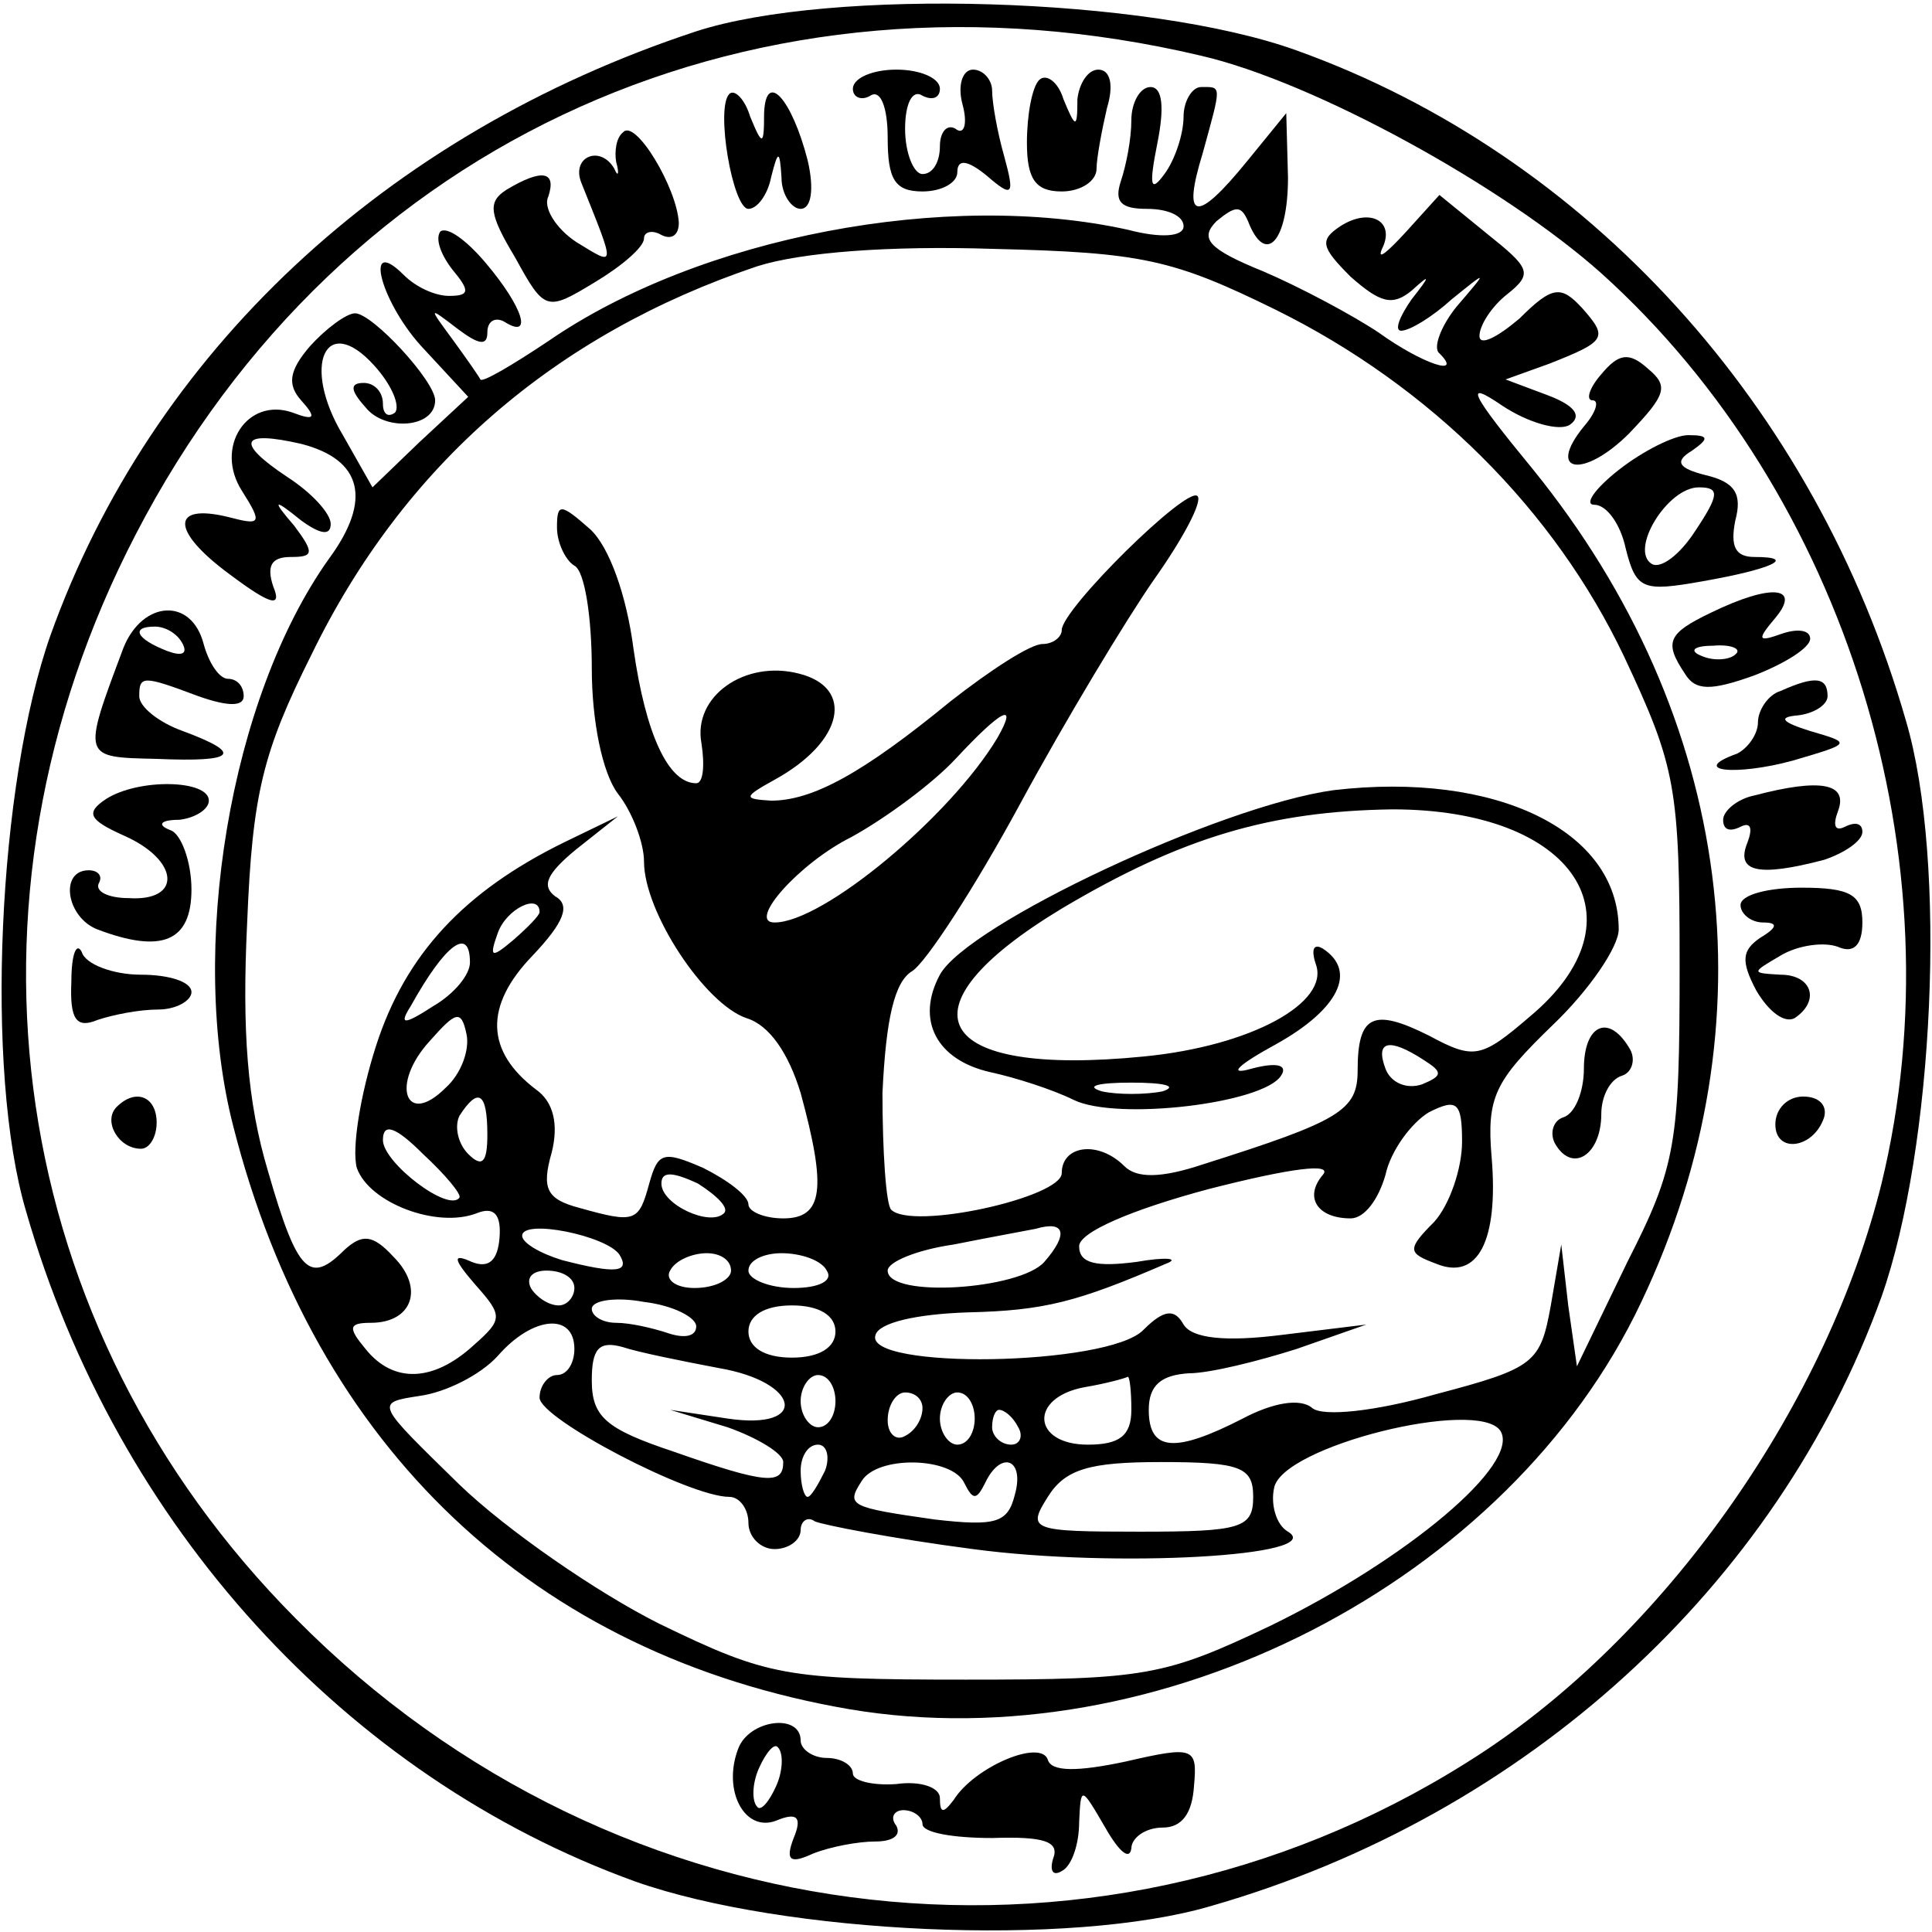
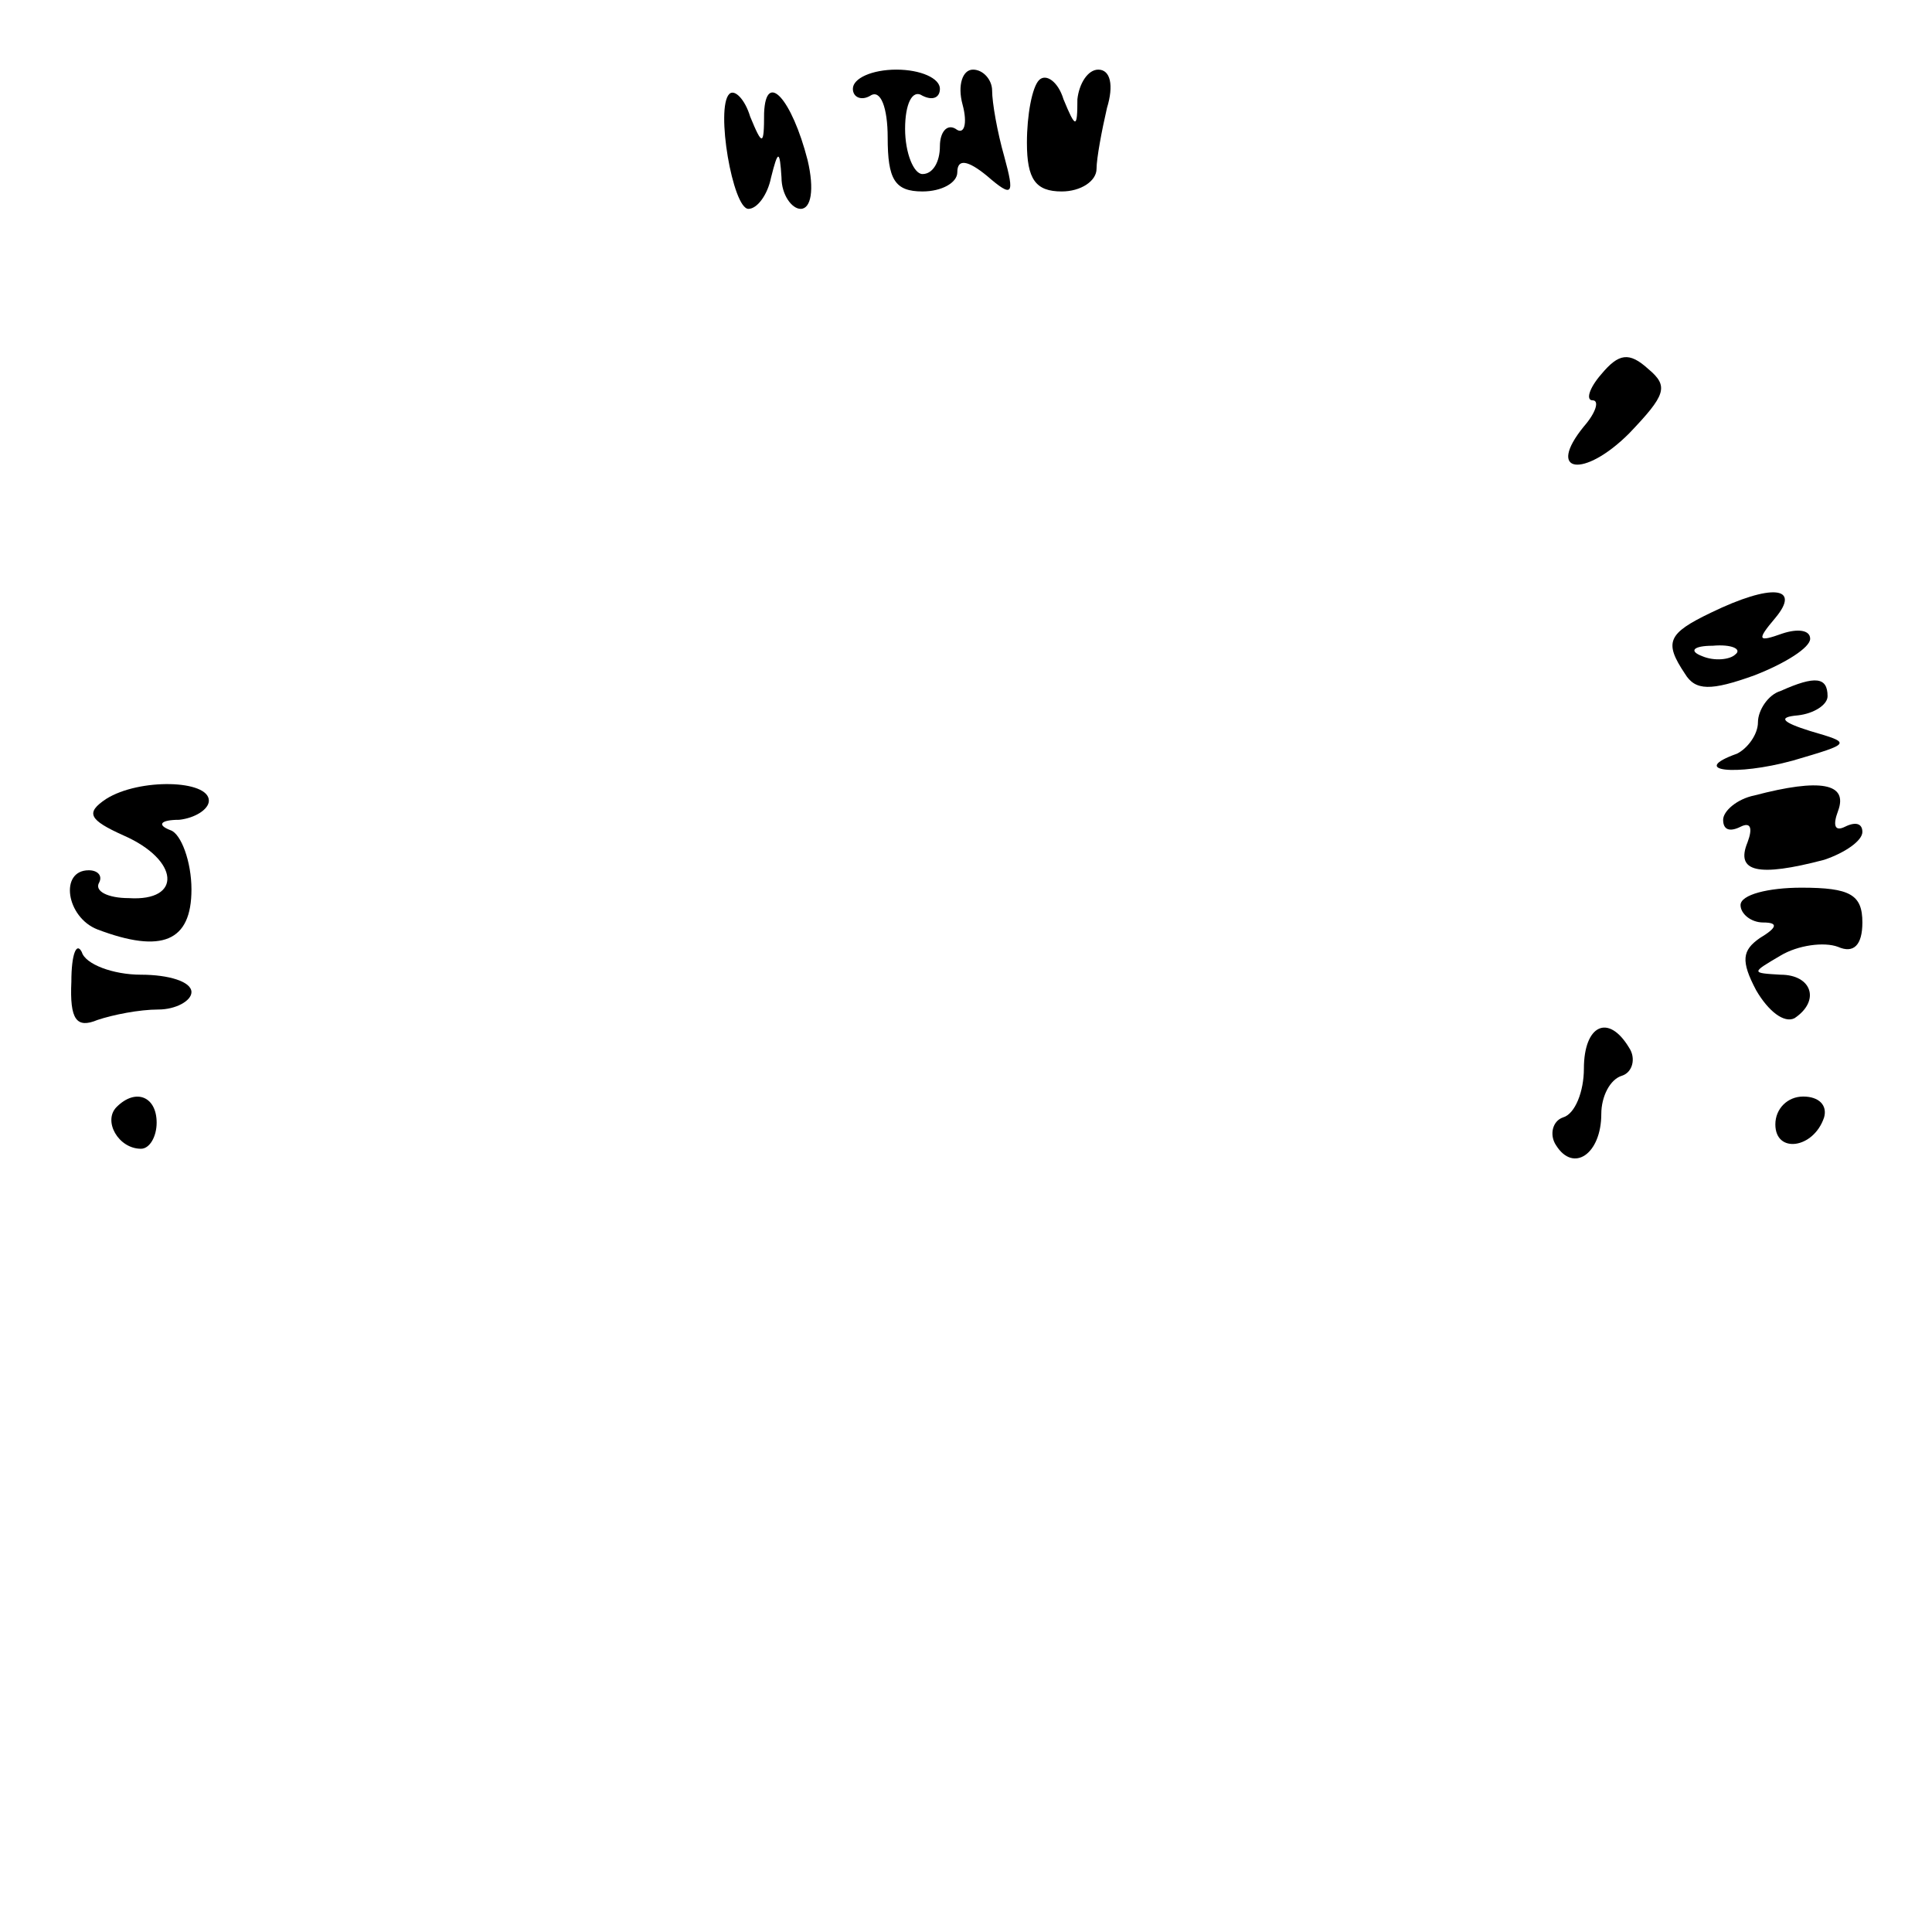
<svg xmlns="http://www.w3.org/2000/svg" version="1.0" width="111pt" height="111pt" viewBox="0 0 111 111" preserveAspectRatio="xMidYMid meet">
  <g transform="translate(0,111) scale(0.1,-0.1)" fill="#000000" stroke="none">
-     <path d="M400 1092 c-179 -59 -313 -185 -371 -347 -30 -85 -38 -250 -14 -331 52 -181 184 -325 350 -385 85 -30 250 -38 331 -14 181 52 325 184 385 350 30 85 38 250 14 331 -52 181 -183 325 -350 385 -86 31 -268 36 -345 11z m290 -14 c65 -15 174 -75 230 -125 141 -127 206 -338 161 -523 -31 -125 -121 -255 -228 -326 -215 -142 -498 -111 -683 76 -166 167 -202 411 -92 623 118 228 358 335 612 275z" />
    <path d="M490 1059 c0 -5 5 -7 10 -4 6 4 10 -7 10 -24 0 -24 4 -31 20 -31 11 0 20 5 20 11 0 8 6 7 17 -2 15 -13 16 -11 10 11 -4 14 -7 31 -7 38 0 6 -5 12 -11 12 -6 0 -9 -9 -6 -20 3 -11 1 -18 -4 -14 -5 3 -9 -2 -9 -10 0 -9 -4 -16 -10 -16 -5 0 -10 12 -10 26 0 14 4 23 10 19 6 -3 10 -1 10 4 0 6 -11 11 -25 11 -14 0 -25 -5 -25 -11z" />
    <path d="M597 1064 c-4 -4 -7 -20 -7 -36 0 -21 5 -28 20 -28 11 0 20 6 20 13 0 6 3 22 6 35 4 13 2 22 -5 22 -6 0 -11 -8 -12 -17 0 -17 -1 -17 -8 0 -3 10 -10 15 -14 11z" />
    <path d="M419 1056 c-8 -8 2 -66 11 -66 5 0 11 8 13 18 4 16 5 16 6 0 0 -10 6 -18 11 -18 6 0 8 11 4 28 -9 35 -24 52 -25 27 0 -19 -1 -19 -8 -2 -3 10 -9 16 -12 13z" />
-     <path d="M650 1041 c0 -11 -3 -26 -6 -35 -4 -12 0 -16 15 -16 12 0 21 -4 21 -10 0 -6 -13 -7 -32 -2 -104 23 -246 -4 -333 -64 -21 -14 -38 -24 -39 -22 -1 2 -8 12 -16 23 -14 19 -14 19 3 6 12 -9 17 -10 17 -2 0 7 5 9 10 6 16 -10 11 8 -11 34 -11 13 -22 21 -26 18 -3 -4 0 -13 7 -22 10 -12 10 -15 -2 -15 -8 0 -19 5 -26 12 -24 24 -13 -17 12 -43 l25 -27 -28 -26 -27 -26 -17 30 c-24 40 -10 71 18 40 10 -11 15 -23 12 -27 -4 -3 -7 -1 -7 5 0 7 -5 12 -11 12 -8 0 -8 -4 1 -14 11 -14 40 -12 40 4 0 11 -36 50 -46 50 -5 0 -17 -9 -26 -19 -12 -14 -13 -22 -5 -31 9 -10 8 -12 -5 -7 -26 9 -45 -20 -29 -45 12 -19 11 -20 -8 -15 -33 8 -33 -8 1 -33 24 -18 30 -19 25 -7 -4 12 -1 17 10 17 13 0 14 2 2 18 -13 15 -12 16 4 3 11 -8 17 -9 17 -2 0 6 -11 18 -25 27 -30 20 -27 27 8 19 35 -9 41 -32 16 -66 -57 -80 -81 -225 -55 -326 47 -185 173 -304 354 -335 178 -30 379 73 455 234 76 160 53 336 -62 478 -37 45 -40 52 -18 37 15 -10 33 -15 39 -11 7 5 3 11 -13 17 l-24 9 25 9 c33 13 34 15 19 32 -12 13 -17 13 -36 -6 -13 -11 -23 -16 -23 -10 0 6 7 17 16 24 15 12 13 15 -12 35 l-27 22 -19 -21 c-11 -12 -17 -17 -14 -10 8 16 -7 24 -24 13 -12 -8 -11 -12 6 -29 17 -15 24 -17 35 -8 11 10 11 9 0 -5 -7 -10 -10 -18 -6 -18 5 0 18 8 29 18 21 17 21 17 3 -4 -9 -11 -14 -24 -10 -27 14 -14 -10 -6 -35 12 -15 10 -45 26 -66 35 -32 13 -37 19 -27 29 11 9 14 9 18 0 10 -26 23 -12 23 25 l-1 37 -22 -27 c-30 -37 -38 -35 -26 4 11 40 11 38 -1 38 -5 0 -10 -8 -10 -17 0 -10 -5 -25 -11 -33 -8 -11 -9 -7 -4 18 4 20 3 32 -4 32 -6 0 -11 -9 -11 -19z m83 -109 c89 -44 160 -115 200 -199 30 -64 32 -75 32 -178 0 -102 -2 -115 -30 -170 l-29 -60 -5 35 -4 35 -6 -35 c-6 -33 -9 -36 -66 -51 -35 -10 -65 -13 -71 -8 -7 6 -23 3 -40 -6 -39 -20 -54 -19 -54 5 0 14 7 20 23 21 12 0 40 7 62 14 l40 14 -49 -6 c-32 -4 -51 -2 -56 6 -5 9 -11 9 -23 -3 -20 -21 -161 -23 -154 -3 2 7 23 12 53 13 44 1 63 6 114 28 8 3 0 4 -17 1 -23 -3 -33 -1 -33 9 0 8 30 21 75 33 47 12 71 15 65 8 -11 -13 -3 -25 16 -25 8 0 16 11 20 25 3 14 15 30 25 36 16 8 19 6 19 -17 0 -15 -7 -36 -16 -46 -16 -16 -15 -18 1 -24 24 -10 36 13 32 61 -3 35 2 44 35 76 21 20 38 45 38 55 0 57 -71 91 -164 80 -65 -9 -210 -77 -226 -106 -14 -26 -2 -49 29 -56 14 -3 36 -10 48 -16 25 -12 109 -2 119 14 4 6 -2 8 -17 4 -14 -4 -8 2 14 14 36 20 47 42 27 55 -5 3 -7 0 -4 -9 8 -22 -37 -47 -99 -53 -121 -12 -143 27 -47 85 69 41 120 56 190 57 105 0 146 -63 79 -119 -28 -24 -32 -25 -58 -11 -32 16 -41 12 -41 -20 0 -23 -10 -29 -89 -54 -24 -8 -38 -8 -45 -1 -15 15 -36 12 -36 -4 0 -14 -86 -33 -98 -21 -3 3 -5 34 -5 67 2 43 7 64 17 70 8 5 36 48 62 96 26 48 61 106 77 129 17 24 28 45 25 48 -6 6 -78 -65 -78 -77 0 -4 -5 -8 -11 -8 -7 0 -30 -15 -53 -33 -50 -41 -79 -57 -103 -57 -16 1 -16 2 2 12 40 22 46 53 14 61 -31 8 -61 -13 -56 -40 2 -13 1 -23 -3 -23 -16 0 -29 28 -36 77 -4 31 -14 59 -25 69 -17 15 -19 15 -19 1 0 -9 5 -19 10 -22 6 -3 10 -30 10 -59 0 -30 6 -60 15 -72 8 -10 15 -28 15 -39 0 -29 35 -82 59 -90 13 -4 24 -20 31 -43 15 -55 13 -72 -10 -72 -11 0 -20 4 -20 8 0 5 -12 14 -26 21 -23 10 -26 9 -31 -9 -6 -22 -8 -23 -40 -14 -19 5 -22 11 -16 32 4 16 1 29 -9 36 -29 22 -30 48 -2 77 18 19 22 29 13 34 -8 6 -5 13 12 27 l24 19 -31 -15 c-57 -28 -91 -64 -108 -117 -9 -28 -14 -59 -11 -70 7 -20 46 -35 69 -26 10 4 14 -1 13 -14 -1 -13 -6 -18 -16 -14 -11 5 -11 2 2 -13 16 -18 16 -20 -1 -35 -23 -21 -46 -22 -62 -2 -10 12 -10 15 3 15 24 0 31 20 13 38 -12 13 -18 13 -28 4 -20 -20 -27 -14 -44 45 -12 40 -15 81 -12 143 3 74 9 98 37 154 53 109 140 184 256 223 25 8 76 12 136 10 85 -2 103 -6 162 -35z m-160 -246 c-27 -45 -100 -106 -128 -106 -16 0 14 34 44 49 20 11 47 31 60 45 27 29 36 33 24 12z m-263 -100 c0 -2 -7 -9 -15 -16 -13 -11 -14 -10 -9 4 5 14 24 23 24 12z m-40 -29 c0 -7 -9 -18 -21 -25 -17 -11 -20 -11 -13 0 20 36 34 46 34 25z m-14 -72 c-23 -23 -32 2 -9 27 15 17 18 18 21 4 2 -9 -3 -23 -12 -31z m562 16 c11 -7 11 -9 -1 -14 -9 -3 -18 1 -21 9 -6 16 2 18 22 5z m-150 -18 c-10 -2 -26 -2 -35 0 -10 3 -2 5 17 5 19 0 27 -2 18 -5z m-388 -25 c0 -16 -3 -19 -11 -11 -6 6 -8 16 -5 22 11 17 16 13 16 -11z m-16 -36 c-6 -9 -44 20 -44 33 0 10 7 8 23 -8 13 -12 22 -23 21 -25z m152 -9 c-8 -8 -36 5 -36 17 0 7 6 7 21 0 11 -7 18 -14 15 -17z m-60 -24 c6 -10 -2 -11 -33 -3 -13 4 -23 10 -23 14 0 10 49 0 56 -11z m244 -4 c-14 -16 -90 -21 -90 -5 0 5 17 12 38 15 20 4 42 8 47 9 17 5 19 -3 5 -19z m-180 -5 c0 -5 -9 -10 -21 -10 -11 0 -17 5 -14 10 3 6 13 10 21 10 8 0 14 -4 14 -10z m55 0 c4 -6 -5 -10 -19 -10 -14 0 -26 5 -26 10 0 6 9 10 19 10 11 0 23 -4 26 -10z m-145 -10 c0 -5 -4 -10 -9 -10 -6 0 -13 5 -16 10 -3 6 1 10 9 10 9 0 16 -4 16 -10z m70 -22 c0 -6 -7 -7 -16 -4 -9 3 -22 6 -30 6 -8 0 -14 4 -14 8 0 5 14 7 30 4 17 -2 30 -9 30 -14z m80 -3 c0 -9 -9 -15 -25 -15 -16 0 -25 6 -25 15 0 9 9 15 25 15 16 0 25 -6 25 -15z m-150 -10 c0 -8 -4 -15 -10 -15 -5 0 -10 -6 -10 -13 0 -12 86 -57 109 -57 6 0 11 -7 11 -15 0 -8 7 -15 15 -15 8 0 15 5 15 11 0 5 4 8 8 5 4 -2 45 -10 91 -16 82 -11 204 -4 181 10 -7 4 -10 16 -8 25 4 24 117 52 130 33 12 -19 -54 -74 -132 -112 -61 -29 -72 -31 -175 -31 -104 0 -114 2 -176 32 -36 18 -88 54 -115 80 -48 47 -49 47 -23 51 15 2 35 12 45 23 20 23 44 25 44 4z m83 -11 c47 -8 52 -36 5 -29 l-33 5 33 -10 c17 -6 32 -15 32 -20 0 -13 -9 -13 -63 6 -39 13 -47 20 -47 41 0 18 4 23 18 19 9 -3 34 -8 55 -12z m67 -19 c0 -8 -4 -15 -10 -15 -5 0 -10 7 -10 15 0 8 5 15 10 15 6 0 10 -7 10 -15z m170 -5 c0 -15 -7 -20 -25 -20 -32 0 -34 27 -2 33 12 2 23 5 25 6 1 0 2 -8 2 -19z m-120 1 c0 -6 -4 -13 -10 -16 -5 -3 -10 1 -10 9 0 9 5 16 10 16 6 0 10 -4 10 -9z m30 -6 c0 -8 -4 -15 -10 -15 -5 0 -10 7 -10 15 0 8 5 15 10 15 6 0 10 -7 10 -15z m25 -5 c3 -5 1 -10 -4 -10 -6 0 -11 5 -11 10 0 6 2 10 4 10 3 0 8 -4 11 -10z m-111 -25 c-4 -8 -8 -15 -10 -15 -2 0 -4 7 -4 15 0 8 4 15 10 15 5 0 7 -7 4 -15z m80 -7 c5 -10 7 -10 12 0 9 19 23 14 17 -7 -4 -16 -11 -18 -46 -14 -49 7 -51 8 -42 22 9 15 52 14 59 -1z m166 -8 c0 -18 -7 -20 -65 -20 -63 0 -65 1 -53 20 10 16 24 20 65 20 46 0 53 -3 53 -20z" />
    <path d="M910 496 c0 -13 -5 -26 -12 -28 -6 -2 -8 -10 -4 -16 10 -16 26 -5 26 18 0 10 5 20 12 22 6 2 8 10 4 16 -12 20 -26 13 -26 -12z" />
-     <path d="M358 1034 c-4 -3 -5 -11 -4 -17 2 -7 1 -9 -1 -4 -8 14 -25 7 -19 -8 20 -50 20 -48 -3 -34 -12 8 -19 20 -16 26 5 15 -4 16 -24 4 -11 -7 -10 -14 5 -39 17 -31 18 -31 46 -14 15 9 28 20 28 25 0 4 5 5 10 2 6 -3 10 0 10 7 -1 20 -25 60 -32 52z" />
+     <path d="M358 1034 z" />
    <path d="M920 895 c-7 -8 -9 -15 -5 -15 4 0 2 -7 -5 -15 -22 -27 0 -30 26 -4 21 22 23 27 11 37 -11 10 -17 9 -27 -3z" />
-     <path d="M930 840 c-14 -11 -20 -20 -14 -20 7 0 15 -11 18 -25 6 -24 10 -25 44 -19 40 7 55 14 30 14 -11 0 -14 6 -11 21 4 15 0 22 -17 26 -16 4 -18 8 -8 14 10 7 10 9 -2 9 -8 0 -26 -9 -40 -20z m44 -35 c-9 -14 -20 -22 -25 -19 -13 8 9 44 27 44 12 0 12 -4 -2 -25z" />
    <path d="M983 758 c-25 -12 -27 -17 -15 -35 6 -10 15 -10 40 -1 18 7 32 16 32 21 0 5 -7 6 -16 3 -14 -5 -15 -4 -4 9 15 18 -2 20 -37 3z m14 -24 c-3 -3 -12 -4 -19 -1 -8 3 -5 6 6 6 11 1 17 -2 13 -5z" />
-     <path d="M71 738 c-24 -64 -24 -63 19 -64 46 -2 50 3 15 16 -14 5 -25 14 -25 20 0 12 2 12 34 0 17 -6 26 -6 26 0 0 6 -4 10 -9 10 -5 0 -11 9 -14 20 -7 27 -35 25 -46 -2z m34 2 c3 -6 -1 -7 -9 -4 -18 7 -21 14 -7 14 6 0 13 -4 16 -10z" />
    <path d="M1023 713 c-7 -2 -13 -11 -13 -18 0 -7 -6 -15 -12 -18 -28 -10 -1 -13 32 -4 34 10 34 10 10 17 -16 5 -19 8 -7 9 9 1 17 6 17 11 0 11 -7 12 -27 3z" />
    <path d="M61 651 c-12 -8 -10 -12 10 -21 32 -14 34 -38 3 -36 -12 0 -20 4 -17 9 2 4 -1 7 -6 7 -17 0 -13 -27 5 -34 37 -14 54 -7 54 23 0 16 -6 32 -12 34 -8 3 -6 6 5 6 9 1 17 6 17 11 0 12 -40 13 -59 1z" />
    <path d="M1008 653 c-10 -2 -18 -9 -18 -14 0 -6 4 -7 10 -4 6 3 7 -1 4 -9 -7 -17 6 -20 44 -10 12 4 22 11 22 16 0 5 -4 6 -10 3 -6 -3 -7 1 -4 9 6 16 -10 19 -48 9z" />
    <path d="M1000 590 c0 -5 6 -10 13 -10 9 0 8 -3 -2 -9 -10 -7 -11 -13 -2 -30 7 -12 16 -19 22 -16 15 10 10 25 -8 25 -17 1 -17 1 0 11 10 6 25 8 33 5 9 -4 14 1 14 14 0 16 -7 20 -35 20 -19 0 -35 -4 -35 -10z" />
    <path d="M41 546 c-1 -22 3 -27 15 -22 9 3 24 6 35 6 10 0 19 5 19 10 0 6 -13 10 -29 10 -16 0 -32 6 -34 13 -3 6 -6 -1 -6 -17z" />
    <path d="M67 474 c-8 -8 1 -24 14 -24 5 0 9 7 9 15 0 15 -12 20 -23 9z" />
    <path d="M1020 464 c0 -17 22 -14 28 4 2 7 -3 12 -12 12 -9 0 -16 -7 -16 -16z" />
-     <path d="M424 105 c-9 -24 4 -48 22 -41 12 5 15 2 10 -10 -5 -13 -2 -15 11 -9 10 4 26 7 36 7 9 0 15 3 12 9 -4 5 -1 9 4 9 6 0 11 -4 11 -8 0 -5 18 -8 40 -8 30 1 39 -2 35 -12 -2 -7 0 -10 5 -7 6 3 10 16 10 28 1 21 1 21 15 -3 8 -14 14 -19 15 -12 0 6 8 12 18 12 11 0 17 8 18 24 2 22 0 23 -39 14 -28 -6 -43 -6 -45 1 -4 12 -42 -4 -54 -23 -6 -8 -8 -8 -8 1 0 6 -11 10 -25 8 -14 -1 -25 2 -25 6 0 5 -7 9 -15 9 -8 0 -15 5 -15 10 0 16 -30 12 -36 -5z m22 -21 c-4 -9 -9 -15 -11 -12 -3 3 -3 13 1 22 4 9 9 15 11 12 3 -3 3 -13 -1 -22z" />
  </g>
</svg>